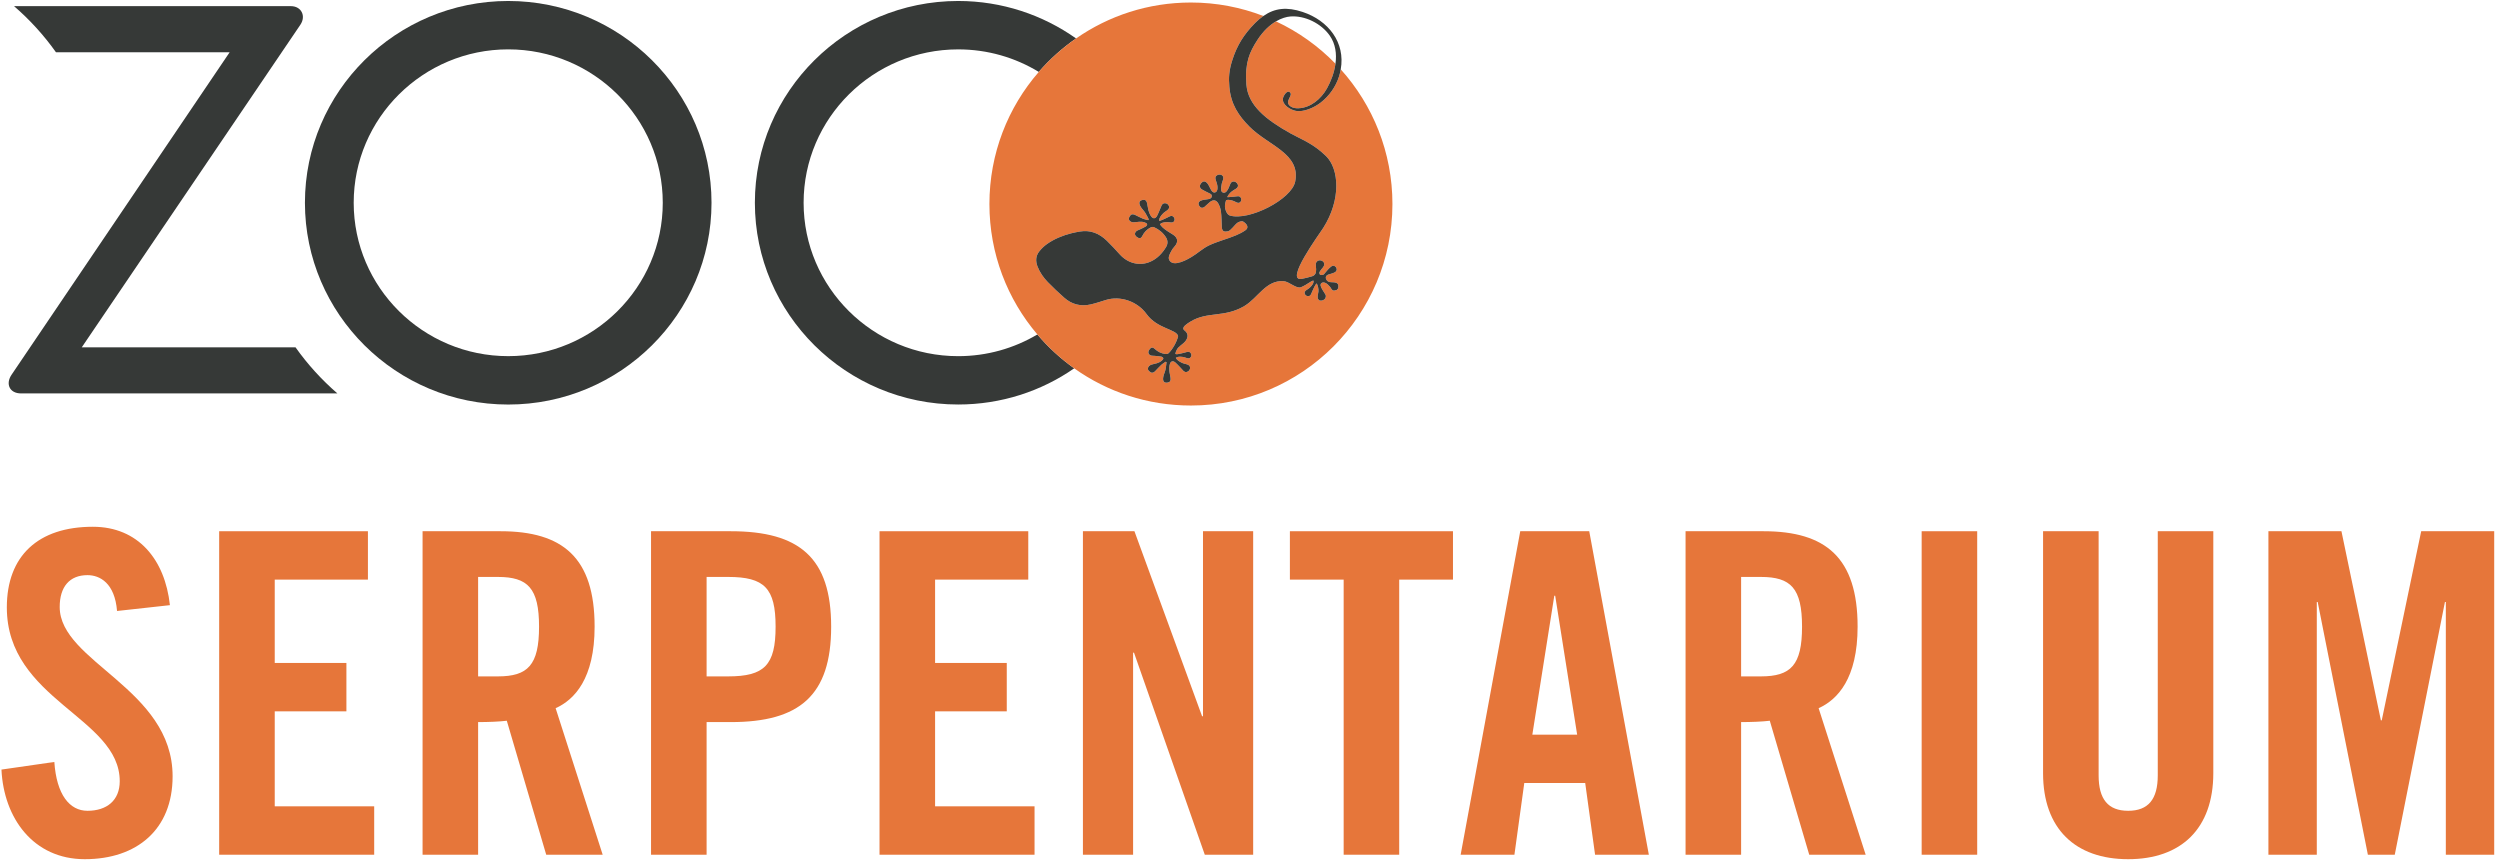
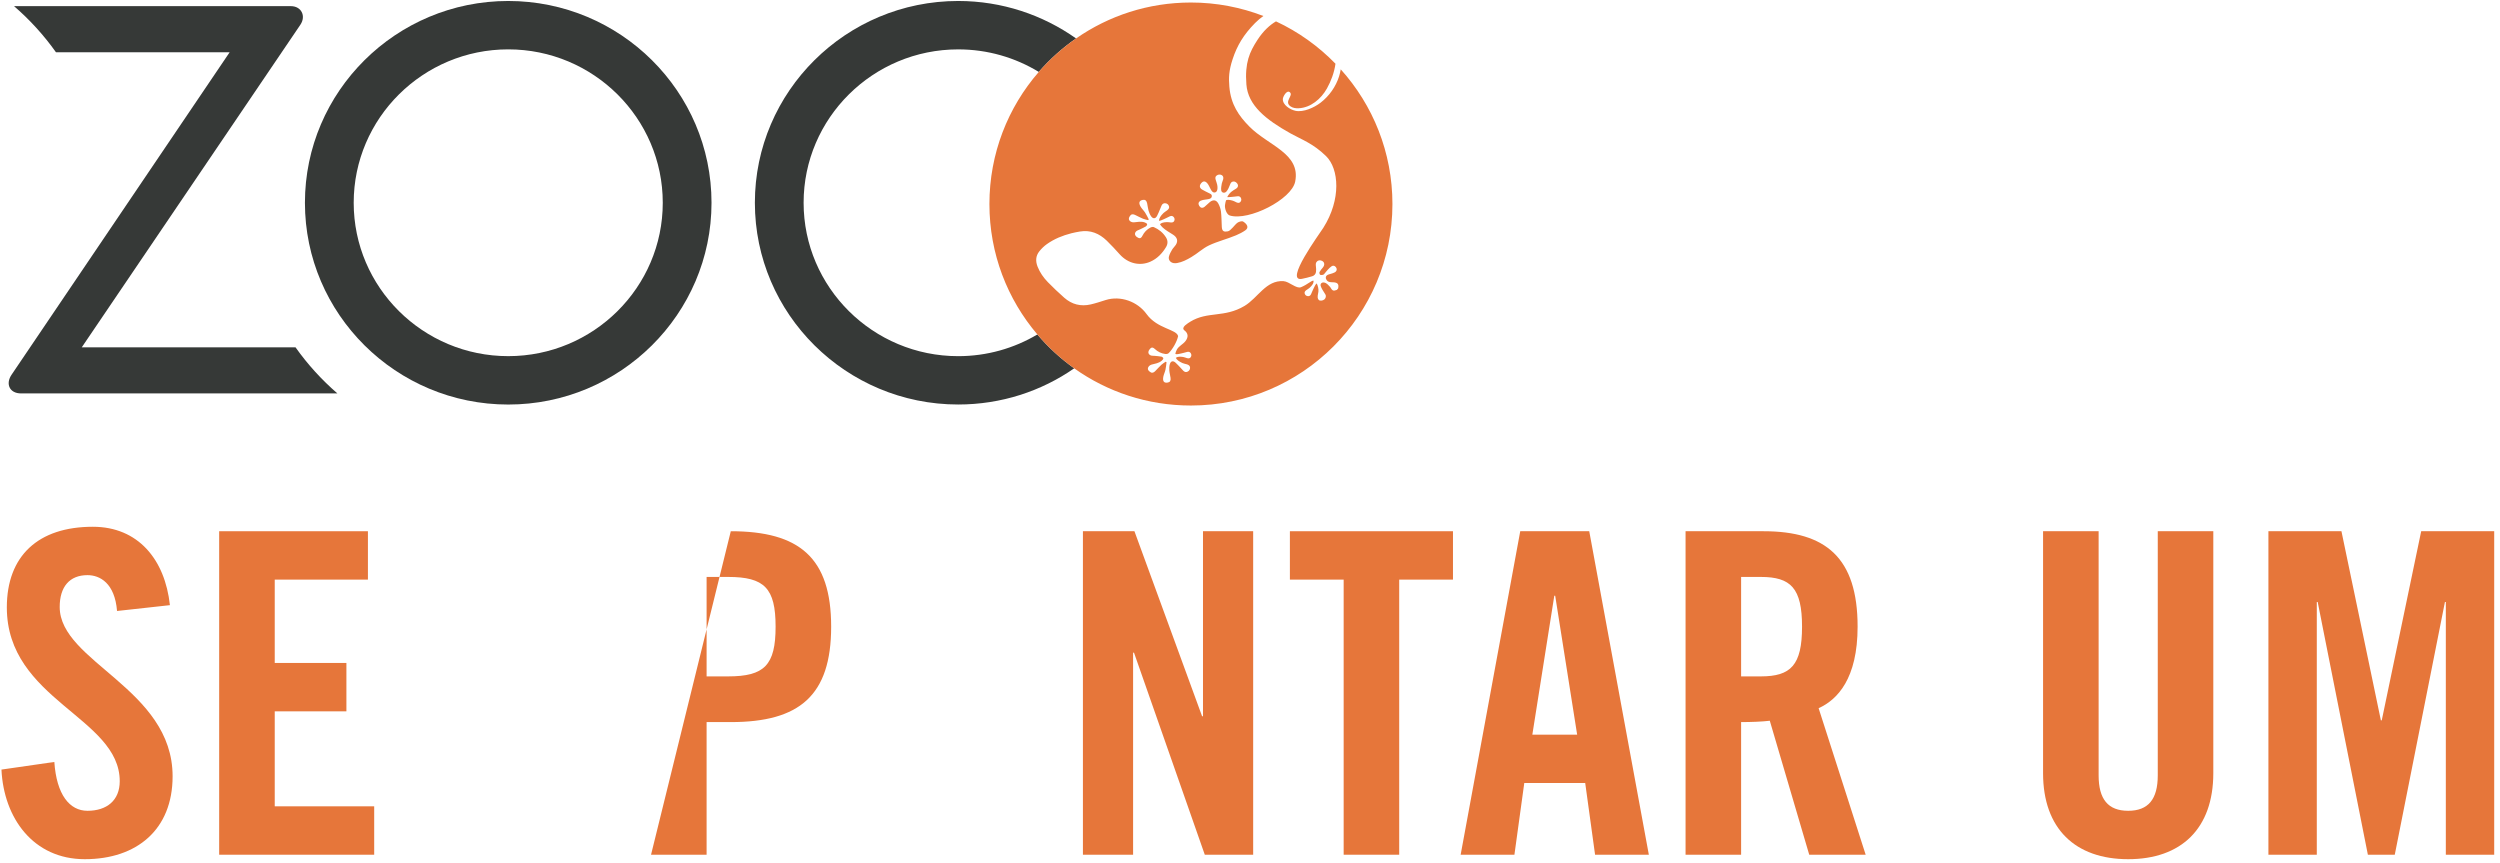
<svg xmlns="http://www.w3.org/2000/svg" width="142px" height="49px" viewBox="0 0 142 49" version="1.1">
  <g id="Pages" stroke="none" stroke-width="1" fill="none" fill-rule="evenodd">
    <g id="Homepage-Copy" transform="translate(-163, -37)">
      <g id="Header" transform="translate(-19, -294)">
        <g id="Menu" transform="translate(19, 0)">
          <g id="menu" transform="translate(0, 292)">
            <g id="SERP_LOGO_RGB_KL" transform="translate(163, 39)">
              <path d="M6.648,34.704 C6.521,33.126 5.681,32.668 4.968,32.668 C3.951,32.668 3.391,33.33 3.391,34.475 C3.391,37.605 9.804,39.106 9.804,44.094 C9.804,47.122 7.768,48.802 4.816,48.802 C1.889,48.802 0.21,46.461 0.083,43.712 L3.086,43.279 C3.212,45.137 3.951,46.053 4.968,46.053 C6.062,46.053 6.801,45.468 6.801,44.374 C6.801,40.735 0.388,39.768 0.388,34.5 C0.388,31.574 2.169,29.92 5.274,29.92 C7.844,29.92 9.371,31.777 9.651,34.373 L6.648,34.704" id="Fill-1" fill="#E6763A" />
              <polyline id="Fill-2" fill="#E6763A" points="12.449 48.548 12.449 30.174 20.898 30.174 20.898 32.922 15.605 32.922 15.605 37.656 19.676 37.656 19.676 40.404 15.605 40.404 15.605 45.799 21.254 45.799 21.254 48.548 12.449 48.548" />
-               <path d="M27.157,38.419 L28.277,38.419 C29.981,38.419 30.618,37.783 30.618,35.594 C30.618,33.406 29.981,32.77 28.277,32.77 L27.157,32.77 L27.157,38.419 Z M27.157,48.548 L24.002,48.548 L24.002,30.174 L28.43,30.174 C31.967,30.174 33.774,31.676 33.774,35.594 C33.774,38.547 32.629,39.743 31.56,40.226 L34.232,48.548 L31.025,48.548 L28.786,40.938 C28.379,40.99 27.717,41.015 27.157,41.015 L27.157,48.548 Z" id="Fill-3" fill="#E6763A" />
-               <path d="M40.135,38.419 L41.356,38.419 C43.418,38.419 44.054,37.783 44.054,35.594 C44.054,33.406 43.418,32.77 41.356,32.77 L40.135,32.77 L40.135,38.419 Z M36.979,48.548 L36.979,30.174 L41.509,30.174 C45.403,30.174 47.21,31.676 47.21,35.594 C47.21,39.514 45.403,41.015 41.509,41.015 L40.135,41.015 L40.135,48.548 L36.979,48.548 Z" id="Fill-4" fill="#E6763A" />
-               <polyline id="Fill-5" fill="#E6763A" points="49.957 48.548 49.957 30.174 58.406 30.174 58.406 32.922 53.113 32.922 53.113 37.656 57.184 37.656 57.184 40.404 53.113 40.404 53.113 45.799 58.762 45.799 58.762 48.548 49.957 48.548" />
+               <path d="M40.135,38.419 L41.356,38.419 C43.418,38.419 44.054,37.783 44.054,35.594 C44.054,33.406 43.418,32.77 41.356,32.77 L40.135,32.77 L40.135,38.419 Z M36.979,48.548 L41.509,30.174 C45.403,30.174 47.21,31.676 47.21,35.594 C47.21,39.514 45.403,41.015 41.509,41.015 L40.135,41.015 L40.135,48.548 L36.979,48.548 Z" id="Fill-4" fill="#E6763A" />
              <polyline id="Fill-6" fill="#E6763A" points="61.51 48.548 61.51 30.174 64.436 30.174 68.279 40.684 68.33 40.684 68.33 30.174 71.18 30.174 71.18 48.548 68.432 48.548 64.411 37.071 64.36 37.071 64.36 48.548 61.51 48.548" />
              <polyline id="Fill-7" fill="#E6763A" points="76.32 32.922 73.266 32.922 73.266 30.174 82.529 30.174 82.529 32.922 79.475 32.922 79.475 48.548 76.32 48.548 76.32 32.922" />
              <path d="M87.037,41.728 L89.582,41.728 L88.335,33.839 L88.284,33.839 L87.037,41.728 Z M86.019,48.548 L82.965,48.548 L86.35,30.174 L90.269,30.174 L93.654,48.548 L90.6,48.548 L90.04,44.476 L86.579,44.476 L86.019,48.548 Z" id="Fill-8" fill="#E6763A" />
              <path d="M98.895,38.419 L100.015,38.419 C101.72,38.419 102.356,37.783 102.356,35.594 C102.356,33.406 101.72,32.77 100.015,32.77 L98.895,32.77 L98.895,38.419 Z M98.895,48.548 L95.74,48.548 L95.74,30.174 L100.168,30.174 C103.705,30.174 105.512,31.676 105.512,35.594 C105.512,38.547 104.366,39.743 103.298,40.226 L105.97,48.548 L102.764,48.548 L100.524,40.938 C100.117,40.99 99.455,41.015 98.895,41.015 L98.895,48.548 Z" id="Fill-9" fill="#E6763A" />
-               <polygon id="Fill-10" fill="#E6763A" points="109.15 48.548 112.305 48.548 112.305 30.174 109.15 30.174" />
              <path d="M116.046,30.174 L119.202,30.174 L119.202,44.043 C119.202,45.392 119.736,46.053 120.881,46.053 C122.026,46.053 122.561,45.392 122.561,44.043 L122.561,30.174 L125.716,30.174 L125.716,43.916 C125.716,47.072 123.884,48.802 120.881,48.802 C117.879,48.802 116.046,47.072 116.046,43.916 L116.046,30.174" id="Fill-11" fill="#E6763A" />
              <polyline id="Fill-12" fill="#E6763A" points="141.671 30.174 141.671 48.548 138.923 48.548 138.923 34.195 138.872 34.195 136.023 48.548 134.495 48.548 131.645 34.195 131.594 34.195 131.594 48.548 128.846 48.548 128.846 30.174 132.994 30.174 135.233 40.913 135.284 40.913 137.524 30.174 141.671 30.174" />
              <path d="M28.868,20.229 C24.027,20.229 20.09,16.321 20.09,11.517 C20.09,6.713 24.027,2.804 28.868,2.804 C33.708,2.804 37.645,6.713 37.645,11.517 C37.645,16.321 33.708,20.229 28.868,20.229 Z M28.868,0.056 C22.5,0.056 17.32,5.197 17.32,11.517 C17.32,17.837 22.5,22.978 28.868,22.978 C35.235,22.978 40.414,17.837 40.414,11.517 C40.414,5.197 35.235,0.056 28.868,0.056 Z" id="Fill-13" fill="#363937" />
              <path d="M58.923,18.997 C57.606,19.78 56.067,20.23 54.425,20.23 C49.584,20.23 45.645,16.321 45.645,11.516 C45.645,6.711 49.584,2.805 54.425,2.805 C56.104,2.805 57.669,3.273 59.003,4.085 C59.625,3.365 60.338,2.729 61.121,2.184 C59.23,0.846 56.915,0.056 54.425,0.056 C48.059,0.056 42.877,5.197 42.877,11.516 C42.877,17.838 48.059,22.976 54.425,22.976 C56.872,22.976 59.146,22.219 61.015,20.921 C60.24,20.369 59.534,19.721 58.923,18.997" id="Fill-14" fill="#363937" />
              <path d="M16.785,19.727 L4.645,19.727 C5.037,19.148 17.059,1.409 17.059,1.409 C17.399,0.907 17.115,0.349 16.521,0.349 L0.796,0.349 L0.799,0.35 C1.694,1.124 2.493,2.002 3.179,2.969 C3.179,2.969 12.374,2.969 13.044,2.969 C12.655,3.546 0.656,21.286 0.656,21.286 C0.303,21.807 0.543,22.346 1.195,22.346 L19.164,22.346 C18.269,21.572 17.469,20.693 16.785,19.727" id="Fill-15" fill="#363937" />
              <path d="M76.154,3.938 C76.132,4.067 76.103,4.197 76.062,4.33 C75.876,4.924 75.499,5.456 75.006,5.835 C74.649,6.109 74.039,6.39 73.584,6.294 C73.282,6.231 72.843,5.96 72.866,5.617 C72.875,5.483 73.087,5.097 73.26,5.237 C73.493,5.426 72.908,5.762 73.301,6.042 C73.434,6.136 73.605,6.157 73.767,6.149 C74.447,6.116 75.037,5.62 75.37,5.025 C75.602,4.611 75.787,4.118 75.855,3.619 C74.89,2.626 73.747,1.806 72.476,1.214 C72.133,1.416 71.763,1.744 71.424,2.266 C70.981,2.95 70.698,3.555 70.795,4.8 C70.888,5.993 71.905,6.798 73.312,7.583 C73.921,7.922 74.581,8.144 75.32,8.867 C76.058,9.591 76.187,11.323 75.165,12.939 C74.94,13.294 72.935,16.019 73.944,15.839 C74.144,15.803 74.34,15.748 74.535,15.691 C74.651,15.657 74.73,15.565 74.748,15.449 C74.764,15.344 74.756,15.233 74.744,15.127 C74.73,15.016 74.726,14.913 74.82,14.837 C74.921,14.756 75.077,14.776 75.167,14.874 C75.244,14.958 75.231,15.087 75.143,15.19 C75.073,15.272 75,15.356 74.95,15.45 C74.929,15.487 74.948,15.575 74.98,15.603 C75.012,15.631 75.085,15.619 75.139,15.612 C75.167,15.609 75.197,15.582 75.218,15.558 C75.288,15.479 75.35,15.393 75.422,15.317 C75.489,15.246 75.557,15.173 75.637,15.122 C75.725,15.066 75.815,15.092 75.879,15.175 C75.943,15.258 75.942,15.355 75.874,15.425 C75.823,15.477 75.74,15.503 75.668,15.53 C75.582,15.563 75.483,15.574 75.403,15.617 C75.283,15.683 75.278,15.816 75.365,15.924 C75.46,16.041 75.591,16.028 75.715,16.033 C75.981,16.044 76.061,16.136 76.005,16.386 C75.98,16.413 75.956,16.44 75.931,16.467 C75.737,16.54 75.682,16.52 75.572,16.335 C75.568,16.329 75.569,16.32 75.565,16.315 C75.461,16.211 75.377,16.084 75.218,16.049 C75.082,16.02 74.98,16.111 75.016,16.243 C75.037,16.318 75.077,16.39 75.116,16.459 C75.17,16.553 75.235,16.64 75.288,16.735 C75.335,16.818 75.301,16.944 75.222,17.01 C75.135,17.082 74.973,17.102 74.908,17.039 C74.875,17.006 74.848,16.953 74.845,16.908 C74.839,16.836 74.846,16.761 74.864,16.691 C74.908,16.523 74.892,16.359 74.834,16.199 C74.82,16.161 74.806,16.13 74.792,16.101 C74.755,16.117 74.725,16.164 74.692,16.223 C74.639,16.319 74.596,16.421 74.549,16.521 C74.519,16.585 74.495,16.651 74.465,16.715 C74.427,16.792 74.364,16.833 74.278,16.821 C74.191,16.81 74.13,16.755 74.106,16.673 C74.08,16.585 74.136,16.527 74.2,16.478 C74.259,16.434 74.328,16.401 74.381,16.352 C74.542,16.201 74.63,16.079 74.605,15.938 C74.543,15.942 74.471,15.984 74.382,16.043 C74.23,16.145 74.069,16.242 73.9,16.312 C73.637,16.423 73.231,15.989 72.9,15.969 C71.905,15.907 71.454,16.919 70.69,17.376 C69.534,18.066 68.595,17.663 67.602,18.276 C67.601,18.277 67.602,18.278 67.6,18.279 C67.556,18.305 67.513,18.332 67.472,18.36 C67.418,18.397 67.365,18.44 67.311,18.484 C67.209,18.582 67.166,18.682 67.278,18.768 C67.491,18.932 67.511,19.141 67.337,19.372 C67.193,19.561 66.948,19.657 66.841,19.867 C66.795,19.956 66.77,20.033 66.759,20.104 C66.795,20.124 66.845,20.125 66.912,20.113 C67.02,20.096 67.127,20.066 67.235,20.041 C67.303,20.024 67.371,20.003 67.439,19.987 C67.523,19.968 67.594,19.992 67.639,20.067 C67.683,20.143 67.679,20.225 67.629,20.294 C67.576,20.368 67.495,20.361 67.418,20.341 C67.347,20.322 67.278,20.288 67.206,20.277 C67.017,20.249 66.881,20.255 66.786,20.325 C66.844,20.444 66.975,20.536 67.165,20.622 C67.243,20.658 67.333,20.668 67.416,20.694 C67.506,20.724 67.591,20.769 67.596,20.876 C67.6,20.977 67.553,21.061 67.46,21.108 C67.368,21.154 67.282,21.132 67.211,21.059 C67.153,21 67.099,20.935 67.042,20.875 C66.952,20.781 66.865,20.684 66.768,20.597 C66.632,20.474 66.498,20.505 66.447,20.683 C66.414,20.795 66.41,20.919 66.417,21.036 C66.427,21.181 66.469,21.323 66.488,21.467 C66.508,21.62 66.46,21.702 66.338,21.727 C66.114,21.773 66.028,21.656 66.075,21.403 C66.1,21.268 66.167,21.142 66.197,21.008 C66.229,20.866 66.24,20.72 66.259,20.576 C66.243,20.566 66.227,20.556 66.21,20.546 C66.128,20.604 66.037,20.653 65.964,20.722 C65.842,20.835 65.734,20.962 65.616,21.08 C65.547,21.149 65.457,21.206 65.363,21.148 C65.285,21.099 65.192,21.042 65.201,20.923 C65.208,20.83 65.304,20.738 65.41,20.709 C65.609,20.655 65.821,20.631 65.984,20.489 C66.026,20.453 66.074,20.402 66.077,20.355 C66.08,20.324 66.013,20.265 65.969,20.257 C65.84,20.232 65.707,20.226 65.576,20.212 C65.501,20.204 65.418,20.214 65.354,20.184 C65.215,20.12 65.193,19.995 65.28,19.865 C65.375,19.723 65.465,19.702 65.592,19.82 C65.763,19.98 65.961,20.077 66.189,20.106 C66.251,20.114 66.338,20.1 66.379,20.06 C66.602,19.844 66.853,19.403 66.917,19.094 C66.836,18.697 65.735,18.683 65.126,17.84 C64.612,17.127 63.646,16.777 62.802,17.042 C62.521,17.13 62.241,17.225 61.954,17.291 C61.392,17.421 60.881,17.293 60.449,16.91 C60.128,16.625 59.814,16.331 59.515,16.023 C59.27,15.769 59.066,15.48 58.935,15.147 C58.814,14.841 58.823,14.541 59.031,14.279 C59.155,14.122 59.305,13.977 59.468,13.862 C59.887,13.566 60.358,13.376 60.853,13.25 C61.012,13.21 61.173,13.179 61.335,13.151 C61.938,13.048 62.44,13.261 62.865,13.671 C63.124,13.921 63.367,14.189 63.609,14.456 C64.066,14.96 64.734,15.13 65.337,14.865 C65.727,14.694 66.015,14.394 66.233,14.031 C66.337,13.856 66.343,13.667 66.228,13.484 C66.06,13.216 65.825,13.027 65.54,12.901 C65.488,12.878 65.402,12.895 65.347,12.924 C65.142,13.03 64.99,13.189 64.885,13.399 C64.807,13.553 64.715,13.565 64.577,13.464 C64.45,13.372 64.428,13.248 64.536,13.14 C64.586,13.089 64.667,13.07 64.734,13.037 C64.853,12.978 64.976,12.926 65.088,12.858 C65.126,12.836 65.169,12.757 65.156,12.729 C65.136,12.686 65.073,12.654 65.022,12.635 C64.819,12.559 64.613,12.61 64.407,12.628 C64.298,12.637 64.176,12.584 64.137,12.499 C64.087,12.391 64.155,12.304 64.211,12.232 C64.279,12.145 64.383,12.167 64.473,12.208 C64.624,12.278 64.769,12.36 64.922,12.424 C65.015,12.463 65.116,12.478 65.214,12.504 C65.226,12.489 65.238,12.474 65.25,12.459 C65.182,12.33 65.121,12.197 65.042,12.075 C64.968,11.96 64.861,11.864 64.791,11.747 C64.659,11.526 64.7,11.386 64.925,11.352 C65.049,11.333 65.122,11.393 65.156,11.544 C65.188,11.685 65.199,11.833 65.239,11.972 C65.272,12.085 65.32,12.2 65.389,12.294 C65.498,12.442 65.635,12.426 65.72,12.263 C65.781,12.148 65.829,12.027 65.88,11.907 C65.914,11.831 65.941,11.752 65.976,11.676 C66.017,11.583 66.091,11.533 66.193,11.545 C66.296,11.556 66.369,11.619 66.4,11.715 C66.432,11.817 66.368,11.889 66.294,11.947 C66.226,12.001 66.145,12.042 66.084,12.102 C65.923,12.261 65.832,12.401 65.832,12.544 C65.867,12.544 65.909,12.532 65.958,12.513 C66.062,12.474 66.161,12.424 66.26,12.378 C66.324,12.348 66.386,12.314 66.451,12.285 C66.529,12.25 66.604,12.259 66.662,12.324 C66.72,12.389 66.732,12.47 66.697,12.548 C66.66,12.631 66.579,12.641 66.5,12.636 C66.426,12.631 66.352,12.612 66.279,12.616 C66.096,12.625 65.967,12.654 65.886,12.735 C65.921,12.795 65.97,12.857 66.041,12.923 C66.214,13.082 66.427,13.2 66.628,13.328 C66.871,13.484 66.929,13.69 66.781,13.915 C66.722,14.006 66.636,14.081 66.58,14.173 C66.508,14.297 66.434,14.426 66.397,14.563 C66.346,14.749 66.47,14.912 66.662,14.944 C66.725,14.955 66.792,14.952 66.856,14.941 C67.152,14.891 67.413,14.753 67.667,14.603 C68.027,14.393 68.296,14.119 68.671,13.939 C69.145,13.713 69.72,13.571 70.205,13.366 C70.391,13.287 70.575,13.195 70.739,13.079 C70.96,12.922 70.825,12.718 70.613,12.586 C70.535,12.537 70.359,12.6 70.285,12.653 C70.133,12.761 69.909,13.106 69.746,13.139 C69.534,13.181 69.412,13.152 69.398,12.888 C69.383,12.598 69.385,12.306 69.351,12.017 C69.332,11.86 69.276,11.698 69.199,11.559 C69.085,11.352 68.909,11.328 68.725,11.473 C68.616,11.558 68.525,11.664 68.416,11.749 C68.3,11.838 68.19,11.812 68.118,11.697 C68.043,11.574 68.069,11.463 68.203,11.399 C68.27,11.367 68.347,11.356 68.422,11.342 C68.503,11.326 68.589,11.326 68.669,11.304 C68.751,11.282 68.829,11.242 68.833,11.139 C68.838,11.043 68.759,11.015 68.692,10.98 C68.551,10.907 68.403,10.844 68.268,10.76 C68.127,10.671 68.118,10.532 68.227,10.405 C68.337,10.276 68.446,10.272 68.567,10.401 C68.611,10.448 68.641,10.507 68.673,10.564 C68.713,10.637 68.744,10.715 68.788,10.786 C68.837,10.867 68.894,10.951 69.008,10.932 C69.095,10.919 69.151,10.824 69.154,10.689 C69.155,10.625 69.152,10.558 69.137,10.494 C69.116,10.403 69.083,10.314 69.055,10.224 C69.025,10.132 69.015,10.039 69.1,9.974 C69.187,9.908 69.291,9.894 69.389,9.943 C69.49,9.994 69.498,10.094 69.475,10.19 C69.457,10.271 69.411,10.346 69.397,10.427 C69.376,10.553 69.347,10.687 69.365,10.81 C69.387,10.957 69.556,10.992 69.658,10.881 C69.706,10.828 69.745,10.764 69.776,10.7 C69.82,10.613 69.848,10.519 69.89,10.43 C69.933,10.337 70.011,10.297 70.113,10.312 C70.2,10.325 70.307,10.433 70.317,10.518 C70.328,10.619 70.271,10.68 70.19,10.728 C70.109,10.776 70.028,10.825 69.954,10.883 C69.842,10.972 69.765,11.079 69.707,11.195 C69.726,11.196 69.742,11.198 69.763,11.198 C69.873,11.195 69.983,11.182 70.093,11.171 C70.163,11.165 70.233,11.153 70.303,11.147 C70.388,11.14 70.456,11.174 70.489,11.255 C70.523,11.336 70.506,11.416 70.447,11.478 C70.385,11.544 70.306,11.526 70.232,11.495 C70.164,11.466 70.101,11.422 70.031,11.402 C69.866,11.353 69.739,11.334 69.64,11.372 C69.613,11.46 69.592,11.551 69.58,11.646 C69.556,11.839 69.666,12.185 69.856,12.242 C70.929,12.564 73.364,11.331 73.567,10.313 C73.885,8.715 72.033,8.274 70.96,7.184 C70.365,6.579 69.912,5.94 69.827,4.922 C69.786,4.424 69.797,4.014 70.014,3.358 C70.266,2.591 70.632,1.973 71.288,1.308 C71.445,1.149 71.602,1.021 71.76,0.909 C70.483,0.416 69.095,0.143 67.644,0.143 C65.216,0.143 62.971,0.897 61.121,2.184 C60.338,2.729 59.625,3.365 59.004,4.085 C57.255,6.093 56.199,8.718 56.199,11.589 C56.199,14.416 57.223,17.001 58.923,18.997 C59.534,19.721 60.24,20.369 61.015,20.921 C62.883,22.252 65.172,23.034 67.644,23.034 C73.963,23.034 79.09,17.908 79.09,11.589 C79.09,8.647 77.978,5.965 76.154,3.938" id="Fill-16" fill="#E6763A" />
-               <path d="M73.99,0.679 C73.102,0.383 72.413,0.452 71.76,0.909 C71.602,1.021 71.445,1.149 71.288,1.308 C70.632,1.973 70.266,2.591 70.014,3.358 C69.797,4.014 69.786,4.424 69.827,4.922 C69.912,5.94 70.365,6.579 70.96,7.184 C72.033,8.274 73.885,8.715 73.567,10.313 C73.364,11.331 70.929,12.564 69.856,12.242 C69.666,12.185 69.556,11.839 69.58,11.646 C69.592,11.551 69.613,11.46 69.64,11.372 C69.739,11.334 69.866,11.353 70.031,11.402 C70.101,11.422 70.164,11.466 70.232,11.495 C70.306,11.526 70.385,11.544 70.447,11.478 C70.506,11.416 70.523,11.336 70.489,11.255 C70.456,11.174 70.388,11.14 70.303,11.147 C70.233,11.153 70.163,11.165 70.093,11.171 C69.983,11.182 69.873,11.195 69.763,11.198 C69.742,11.198 69.726,11.196 69.707,11.195 C69.765,11.079 69.842,10.972 69.954,10.883 C70.028,10.825 70.109,10.776 70.19,10.728 C70.271,10.68 70.328,10.619 70.317,10.518 C70.307,10.433 70.2,10.325 70.113,10.312 C70.011,10.297 69.933,10.337 69.89,10.43 C69.848,10.519 69.82,10.613 69.776,10.7 C69.745,10.764 69.706,10.828 69.658,10.881 C69.556,10.992 69.387,10.957 69.365,10.81 C69.347,10.687 69.376,10.553 69.397,10.427 C69.411,10.346 69.457,10.271 69.475,10.19 C69.498,10.094 69.49,9.994 69.389,9.943 C69.291,9.894 69.187,9.908 69.1,9.974 C69.015,10.039 69.025,10.132 69.055,10.224 C69.083,10.314 69.116,10.403 69.137,10.494 C69.152,10.558 69.155,10.625 69.154,10.689 C69.151,10.824 69.095,10.919 69.008,10.932 C68.894,10.951 68.837,10.867 68.788,10.786 C68.744,10.715 68.713,10.637 68.673,10.564 C68.641,10.507 68.611,10.448 68.567,10.401 C68.446,10.272 68.337,10.276 68.227,10.405 C68.118,10.532 68.127,10.671 68.268,10.76 C68.403,10.844 68.551,10.907 68.692,10.98 C68.759,11.015 68.838,11.043 68.833,11.139 C68.829,11.242 68.751,11.282 68.669,11.304 C68.589,11.326 68.503,11.326 68.422,11.342 C68.347,11.356 68.27,11.367 68.203,11.399 C68.069,11.463 68.043,11.574 68.118,11.697 C68.19,11.812 68.3,11.838 68.416,11.749 C68.525,11.664 68.616,11.558 68.725,11.473 C68.909,11.328 69.085,11.352 69.199,11.559 C69.276,11.698 69.332,11.86 69.351,12.017 C69.385,12.306 69.383,12.598 69.398,12.888 C69.412,13.152 69.534,13.181 69.746,13.139 C69.909,13.106 70.133,12.761 70.285,12.653 C70.359,12.6 70.535,12.537 70.613,12.586 C70.825,12.718 70.96,12.922 70.739,13.079 C70.575,13.195 70.391,13.287 70.205,13.366 C69.72,13.571 69.145,13.713 68.671,13.939 C68.296,14.119 68.027,14.393 67.667,14.603 C67.413,14.753 67.152,14.891 66.856,14.941 C66.792,14.952 66.725,14.955 66.662,14.944 C66.47,14.912 66.346,14.749 66.397,14.563 C66.434,14.426 66.508,14.297 66.58,14.173 C66.636,14.081 66.722,14.006 66.781,13.915 C66.929,13.69 66.871,13.484 66.628,13.328 C66.427,13.2 66.214,13.082 66.041,12.923 C65.97,12.857 65.921,12.795 65.886,12.735 C65.967,12.654 66.096,12.625 66.279,12.616 C66.352,12.612 66.426,12.631 66.5,12.636 C66.579,12.641 66.66,12.631 66.697,12.548 C66.732,12.47 66.72,12.389 66.662,12.324 C66.604,12.259 66.529,12.25 66.451,12.285 C66.386,12.314 66.324,12.348 66.26,12.378 C66.161,12.424 66.062,12.474 65.958,12.513 C65.909,12.532 65.867,12.544 65.832,12.544 C65.832,12.401 65.923,12.261 66.084,12.102 C66.145,12.042 66.226,12.001 66.294,11.947 C66.368,11.889 66.432,11.817 66.4,11.715 C66.369,11.619 66.296,11.556 66.193,11.545 C66.091,11.533 66.017,11.583 65.976,11.676 C65.941,11.752 65.914,11.831 65.88,11.907 C65.829,12.027 65.781,12.148 65.72,12.263 C65.635,12.426 65.498,12.442 65.389,12.294 C65.32,12.2 65.272,12.085 65.239,11.972 C65.199,11.833 65.188,11.685 65.156,11.544 C65.122,11.393 65.049,11.333 64.925,11.352 C64.7,11.386 64.659,11.526 64.791,11.747 C64.861,11.864 64.968,11.96 65.042,12.075 C65.121,12.197 65.182,12.33 65.25,12.459 C65.238,12.474 65.226,12.489 65.214,12.504 C65.116,12.478 65.015,12.463 64.922,12.424 C64.769,12.36 64.624,12.278 64.473,12.208 C64.383,12.167 64.279,12.145 64.211,12.232 C64.155,12.304 64.087,12.391 64.137,12.499 C64.176,12.584 64.298,12.637 64.407,12.628 C64.613,12.61 64.819,12.559 65.022,12.635 C65.073,12.654 65.136,12.686 65.156,12.729 C65.169,12.757 65.126,12.836 65.088,12.858 C64.976,12.926 64.853,12.978 64.734,13.037 C64.667,13.07 64.586,13.089 64.536,13.14 C64.428,13.248 64.45,13.372 64.577,13.464 C64.715,13.565 64.807,13.553 64.885,13.399 C64.99,13.189 65.142,13.03 65.347,12.924 C65.402,12.895 65.488,12.878 65.54,12.901 C65.825,13.027 66.06,13.216 66.228,13.484 C66.343,13.667 66.337,13.856 66.233,14.031 C66.015,14.394 65.727,14.694 65.337,14.865 C64.734,15.13 64.066,14.96 63.609,14.456 C63.367,14.189 63.124,13.921 62.865,13.671 C62.44,13.261 61.938,13.048 61.335,13.151 C61.173,13.179 61.012,13.21 60.853,13.25 C60.358,13.376 59.887,13.566 59.468,13.862 C59.305,13.977 59.155,14.122 59.031,14.279 C58.823,14.541 58.814,14.841 58.935,15.147 C59.066,15.48 59.27,15.769 59.515,16.023 C59.814,16.331 60.128,16.625 60.449,16.91 C60.881,17.293 61.392,17.421 61.954,17.291 C62.241,17.225 62.521,17.13 62.802,17.042 C63.646,16.777 64.612,17.127 65.126,17.84 C65.735,18.683 66.836,18.697 66.917,19.094 C66.853,19.403 66.602,19.844 66.379,20.06 C66.338,20.1 66.251,20.114 66.189,20.106 C65.961,20.077 65.763,19.98 65.592,19.82 C65.465,19.702 65.375,19.723 65.28,19.865 C65.193,19.995 65.215,20.12 65.354,20.184 C65.418,20.214 65.501,20.204 65.576,20.212 C65.707,20.226 65.84,20.232 65.969,20.257 C66.013,20.265 66.08,20.324 66.077,20.355 C66.074,20.402 66.026,20.453 65.984,20.489 C65.821,20.631 65.609,20.655 65.41,20.709 C65.304,20.738 65.208,20.83 65.201,20.923 C65.192,21.042 65.285,21.099 65.363,21.148 C65.457,21.206 65.547,21.149 65.616,21.08 C65.734,20.962 65.842,20.835 65.964,20.722 C66.037,20.653 66.128,20.604 66.21,20.546 C66.227,20.556 66.243,20.566 66.259,20.576 C66.24,20.72 66.229,20.866 66.197,21.008 C66.167,21.142 66.1,21.268 66.075,21.403 C66.028,21.656 66.114,21.773 66.338,21.727 C66.46,21.702 66.508,21.62 66.488,21.467 C66.469,21.323 66.427,21.181 66.417,21.036 C66.41,20.919 66.414,20.795 66.447,20.683 C66.498,20.505 66.632,20.474 66.768,20.597 C66.865,20.684 66.952,20.781 67.042,20.875 C67.099,20.935 67.153,21 67.211,21.059 C67.282,21.132 67.368,21.154 67.46,21.108 C67.553,21.061 67.6,20.977 67.596,20.876 C67.591,20.769 67.506,20.724 67.416,20.694 C67.333,20.668 67.243,20.658 67.165,20.622 C66.975,20.536 66.844,20.444 66.786,20.325 C66.881,20.255 67.017,20.249 67.206,20.277 C67.278,20.288 67.347,20.322 67.418,20.341 C67.495,20.361 67.576,20.368 67.629,20.294 C67.679,20.225 67.683,20.143 67.639,20.067 C67.594,19.992 67.523,19.968 67.439,19.987 C67.371,20.003 67.303,20.024 67.235,20.041 C67.127,20.066 67.02,20.096 66.912,20.113 C66.845,20.125 66.795,20.124 66.759,20.104 C66.77,20.033 66.795,19.956 66.841,19.867 C66.948,19.657 67.193,19.561 67.337,19.372 C67.511,19.141 67.491,18.932 67.278,18.768 C67.166,18.682 67.209,18.582 67.311,18.484 C67.365,18.44 67.418,18.397 67.472,18.36 C67.513,18.332 67.556,18.305 67.6,18.279 C67.602,18.278 67.601,18.277 67.602,18.276 C68.595,17.663 69.534,18.066 70.69,17.376 C71.454,16.919 71.905,15.907 72.9,15.969 C73.231,15.989 73.637,16.423 73.9,16.312 C74.069,16.242 74.23,16.145 74.382,16.043 C74.471,15.984 74.543,15.942 74.605,15.938 C74.63,16.079 74.542,16.201 74.381,16.352 C74.328,16.401 74.259,16.434 74.2,16.478 C74.136,16.527 74.08,16.585 74.106,16.673 C74.13,16.755 74.191,16.81 74.278,16.821 C74.364,16.833 74.427,16.792 74.465,16.715 C74.495,16.651 74.519,16.585 74.549,16.521 C74.596,16.421 74.639,16.319 74.692,16.223 C74.725,16.164 74.755,16.117 74.792,16.101 C74.806,16.13 74.82,16.161 74.834,16.199 C74.892,16.359 74.908,16.523 74.864,16.691 C74.846,16.761 74.839,16.836 74.845,16.908 C74.848,16.953 74.875,17.006 74.908,17.039 C74.973,17.102 75.135,17.082 75.222,17.01 C75.301,16.944 75.335,16.818 75.288,16.735 C75.235,16.64 75.17,16.553 75.116,16.459 C75.077,16.39 75.037,16.318 75.016,16.243 C74.98,16.111 75.082,16.02 75.218,16.049 C75.377,16.084 75.461,16.211 75.565,16.315 C75.569,16.32 75.568,16.329 75.572,16.335 C75.682,16.52 75.737,16.54 75.931,16.467 C75.956,16.44 75.98,16.413 76.005,16.386 C76.061,16.136 75.981,16.044 75.715,16.033 C75.591,16.028 75.46,16.041 75.365,15.924 C75.278,15.816 75.283,15.683 75.403,15.617 C75.483,15.574 75.582,15.563 75.668,15.53 C75.74,15.503 75.823,15.477 75.874,15.425 C75.942,15.355 75.943,15.258 75.879,15.175 C75.815,15.092 75.725,15.066 75.637,15.122 C75.557,15.173 75.489,15.246 75.422,15.317 C75.35,15.393 75.288,15.479 75.218,15.558 C75.197,15.582 75.167,15.609 75.139,15.612 C75.085,15.619 75.012,15.631 74.98,15.603 C74.948,15.575 74.929,15.487 74.95,15.45 C75,15.356 75.073,15.272 75.143,15.19 C75.231,15.087 75.244,14.958 75.167,14.874 C75.077,14.776 74.921,14.756 74.82,14.837 C74.726,14.913 74.73,15.016 74.744,15.127 C74.756,15.233 74.764,15.344 74.748,15.449 C74.73,15.565 74.651,15.657 74.535,15.691 C74.34,15.748 74.144,15.803 73.944,15.839 C72.935,16.019 74.94,13.294 75.165,12.939 C76.187,11.323 76.058,9.591 75.32,8.867 C74.581,8.144 73.921,7.922 73.312,7.583 C71.905,6.798 70.888,5.993 70.795,4.8 C70.698,3.555 70.981,2.95 71.424,2.266 C71.763,1.744 72.133,1.416 72.476,1.214 C72.783,1.034 73.068,0.953 73.29,0.936 C74.116,0.872 75.047,1.328 75.534,2.029 C75.859,2.497 75.931,3.062 75.855,3.619 C75.787,4.118 75.602,4.611 75.37,5.025 C75.037,5.62 74.447,6.116 73.767,6.149 C73.605,6.157 73.434,6.136 73.301,6.042 C72.908,5.762 73.493,5.426 73.26,5.237 C73.087,5.097 72.875,5.483 72.866,5.617 C72.843,5.96 73.282,6.231 73.584,6.294 C74.039,6.39 74.649,6.109 75.006,5.835 C75.499,5.456 75.876,4.924 76.062,4.33 C76.103,4.197 76.132,4.067 76.154,3.938 C76.424,2.421 75.458,1.166 73.99,0.679" id="Fill-17" fill="#363937" />
            </g>
          </g>
        </g>
      </g>
    </g>
  </g>
</svg>